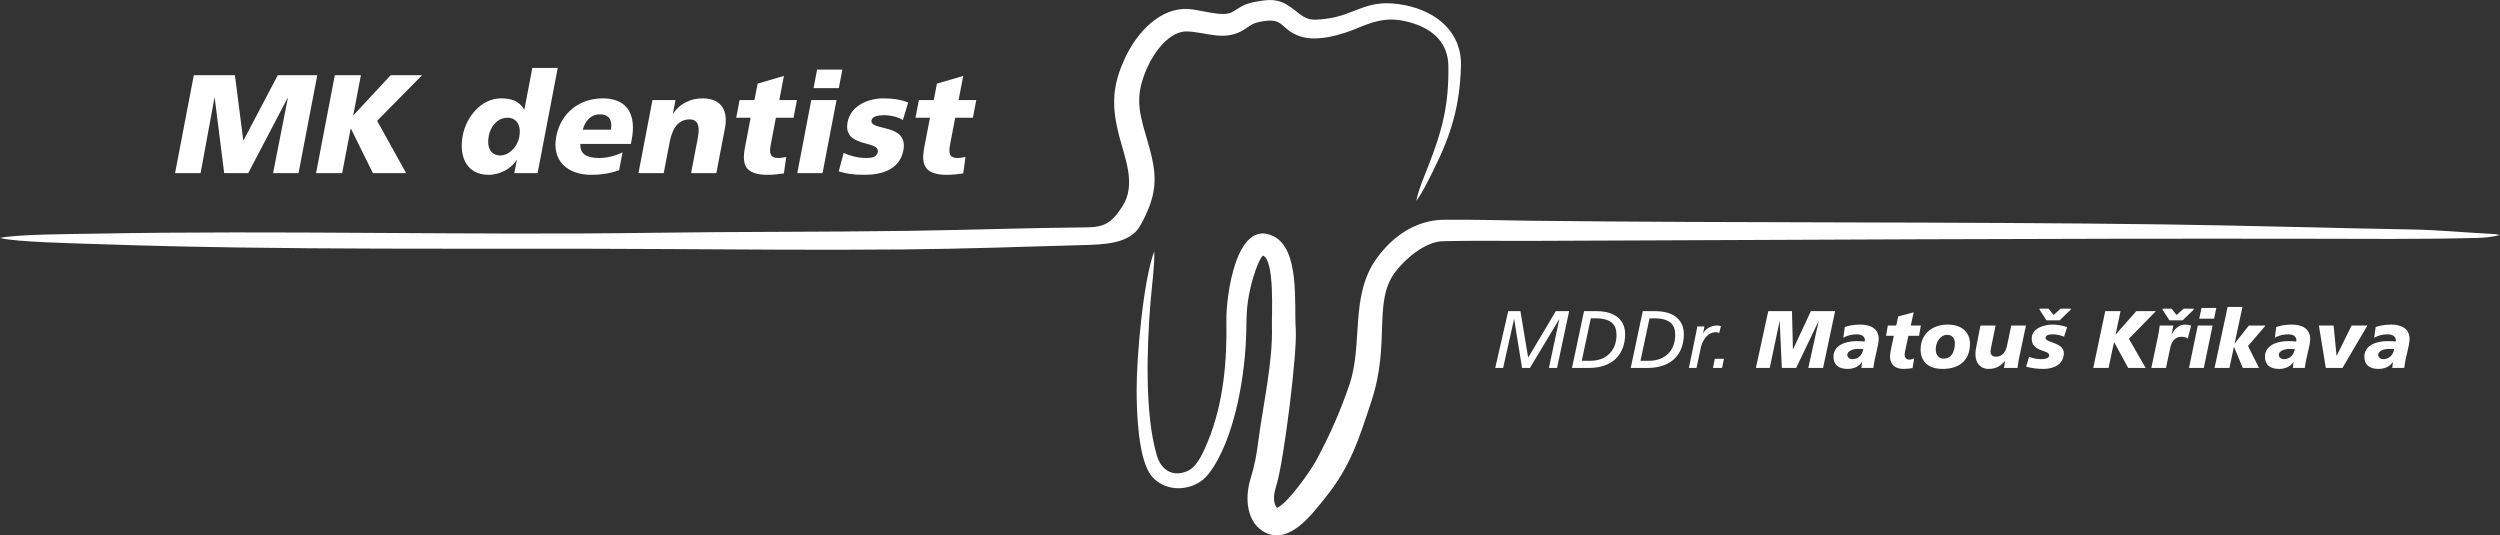
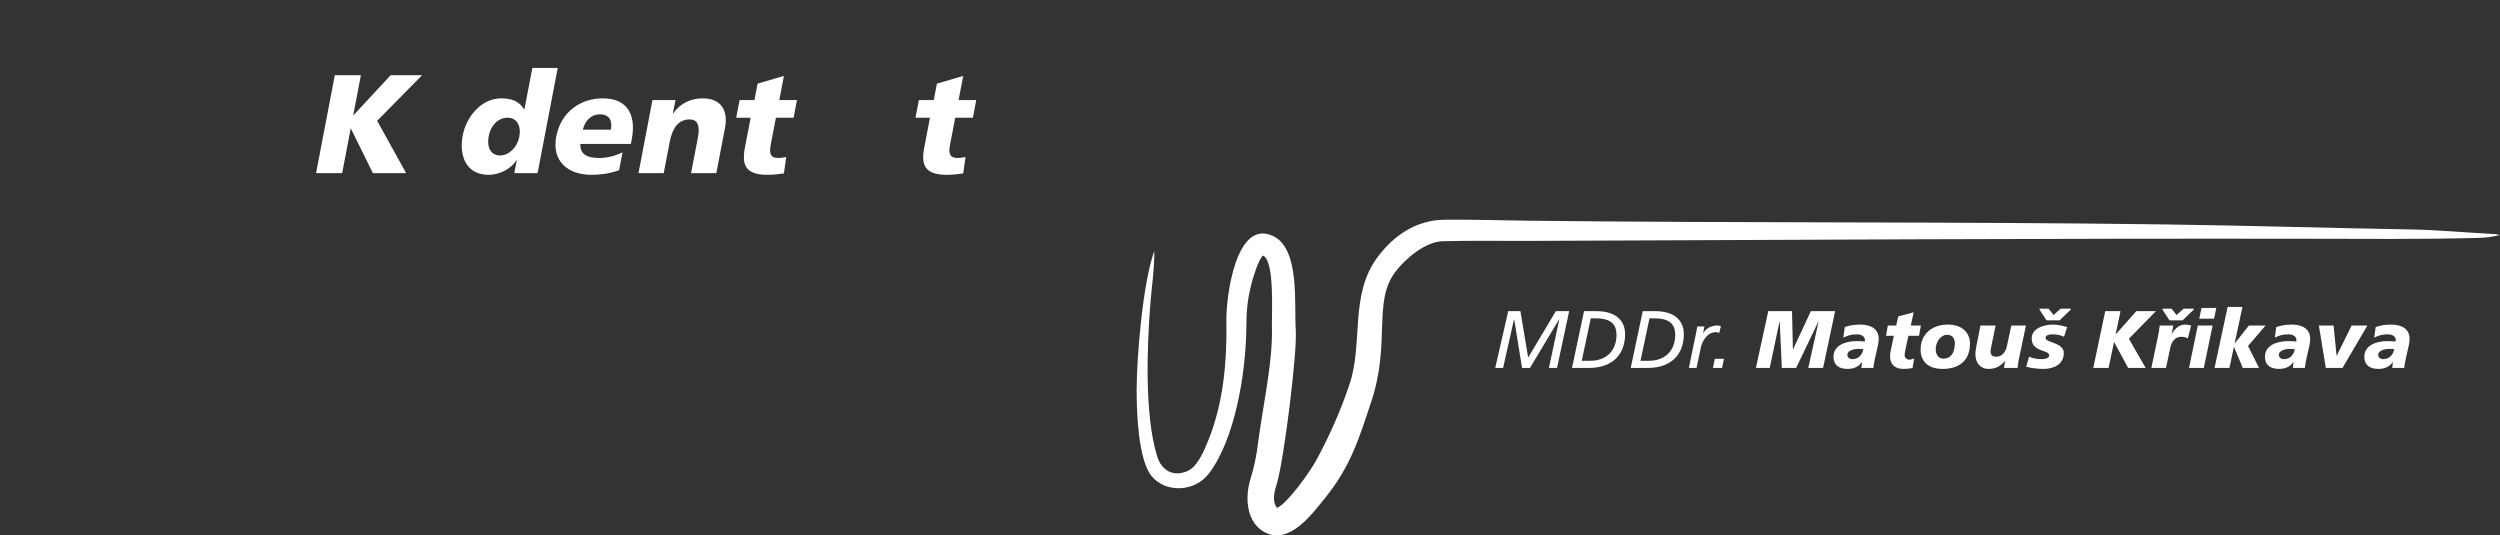
<svg xmlns="http://www.w3.org/2000/svg" width="100%" height="100%" viewBox="0 0 12247 2623" version="1.1" xml:space="preserve" style="fill-rule:evenodd;clip-rule:evenodd;stroke-linejoin:round;stroke-miterlimit:2;">
  <rect x="0" y="0" width="12247" height="2623" fill="#333333" stroke="none" />
  <g transform="matrix(1,0,0,1,-898.467,-3655.5)">
    <g transform="matrix(4.167,0,0,4.167,0,0)">
      <g transform="matrix(1,0,0,1,0,165.201)">
        <path d="M1973.42,1144.6L1982.7,1144.6L1995.51,1087.42L1995.7,1087.42L2004.98,1144.6L2014.25,1144.6L2048.58,1087.42L2048.77,1087.42L2036.53,1144.6L2046.09,1144.6L2060.34,1077.86L2044.66,1077.86L2012.15,1132.46L2003.06,1077.86L1988.72,1077.86L1973.42,1144.6ZM2063.69,1144.6L2083.57,1144.6C2111.49,1144.6 2126.12,1128.54 2126.12,1104.83C2126.12,1089.81 2116.09,1077.86 2092.56,1077.86L2077.84,1077.86L2063.69,1144.6ZM2085.77,1086.28L2091.32,1086.28C2110.73,1086.28 2115.99,1094.4 2115.99,1105.88C2115.99,1123.95 2104.23,1136.19 2085.3,1136.19L2075.16,1136.19L2085.77,1086.28ZM2132.72,1144.6L2152.61,1144.6C2180.53,1144.6 2195.16,1128.54 2195.16,1104.83C2195.16,1089.81 2185.12,1077.86 2161.6,1077.86L2146.87,1077.86L2132.72,1144.6ZM2154.81,1086.28L2160.36,1086.28C2179.77,1086.28 2185.03,1094.4 2185.03,1105.88C2185.03,1123.95 2173.26,1136.19 2154.33,1136.19L2144.2,1136.19L2154.81,1086.28ZM2201.09,1144.6L2210.08,1144.6L2215.14,1120.6C2216.39,1114.58 2221.84,1102.53 2232.93,1102.53C2233.6,1102.53 2235.03,1102.82 2236.76,1103.49L2238.76,1095.55C2237.04,1094.88 2235.51,1094.69 2234.65,1094.69C2226.14,1094.69 2220.88,1098.99 2218.01,1103.58L2217.82,1103.58L2219.35,1095.84L2210.94,1095.84C2210.55,1098.71 2209.98,1101.29 2209.6,1103.3L2201.09,1144.6ZM2229.39,1144.6L2240.1,1144.6L2242.3,1133.89L2231.59,1133.89L2229.39,1144.6ZM2279.88,1144.6L2296.13,1144.6L2307.7,1089.91L2307.89,1089.91L2310.38,1144.6L2327.21,1144.6L2353.41,1089.91L2353.6,1089.91L2341.46,1144.6L2358.86,1144.6L2373.01,1077.86L2344.52,1077.86L2323.58,1122.71L2323.39,1122.71L2322.33,1077.86L2294.41,1077.86L2279.88,1144.6ZM2403.9,1144.6L2417.95,1144.6C2419.86,1129.59 2424.26,1118.4 2424.26,1110.56C2424.26,1098.32 2414.51,1093.64 2402.65,1093.64C2394.91,1093.64 2389.46,1094.79 2384.39,1096.51L2382.67,1109.03C2388.41,1106.07 2392.61,1105.11 2398.83,1105.11C2404.47,1105.11 2408.01,1107.98 2408.01,1111.52C2408.01,1112.19 2408.01,1112.86 2407.82,1113.53C2405.43,1113.34 2401.98,1113.05 2398.54,1113.05C2383.34,1113.05 2371.1,1119.07 2371.1,1131.31C2371.1,1140.97 2377.03,1145.75 2387.74,1145.75C2394.43,1145.75 2400.84,1143.36 2404.47,1137.62L2404.47,1137.43L2404.66,1137.62L2403.9,1144.6ZM2387.35,1129.31C2387.35,1124.91 2393.38,1121.94 2401.6,1122.23C2402.65,1122.23 2404.76,1122.23 2406.19,1122.52C2404.95,1129.21 2400.55,1134.28 2393.19,1134.28C2389.55,1134.28 2387.35,1131.6 2387.35,1129.31ZM2432.87,1106.84L2442.05,1106.84L2439.08,1120.8C2437.94,1126.05 2437.55,1128.54 2437.55,1131.03C2437.55,1141.45 2444.53,1145.75 2453.33,1145.75C2456.77,1145.75 2460.41,1145.37 2464.04,1144.8L2465.95,1133.42C2464.14,1134.09 2462.22,1134.85 2460.41,1134.85C2456.96,1134.85 2454.76,1132.65 2454.76,1129.31C2454.76,1126.91 2455.43,1124.43 2456.2,1120.7L2459.16,1106.84L2471.69,1106.84L2473.79,1094.79L2461.94,1094.79L2465.38,1079.2L2447.21,1084.08L2444.82,1094.79L2434.97,1094.79L2432.87,1106.84ZM2513.76,1115.73C2513.76,1127.01 2508.69,1133.7 2500.66,1133.7C2494.83,1133.8 2491.29,1129.31 2491.29,1122.61C2491.29,1114.67 2496.45,1105.69 2504.77,1105.69C2511.47,1105.69 2513.76,1110.56 2513.76,1115.73ZM2531.55,1115.92C2531.55,1103.39 2522.56,1093.64 2505.63,1093.64C2486.13,1093.64 2473.51,1105.5 2473.51,1122.99C2473.51,1135.52 2480.96,1145.75 2499.42,1145.75C2518.06,1145.75 2531.55,1136.67 2531.55,1115.92ZM2597.33,1094.79L2580.12,1094.79L2575.24,1117.74C2574,1125.1 2569.7,1131.41 2562.43,1131.41C2557.65,1131.6 2555.74,1128.63 2555.74,1125.67C2555.74,1123.09 2556.41,1120.6 2556.88,1118.12L2561.66,1094.79L2543.88,1094.79L2539.29,1118.02C2538.24,1123.28 2537.95,1125.19 2537.95,1128.54C2537.95,1138.29 2543.4,1145.75 2553.44,1145.75C2562.53,1145.75 2567.69,1142.02 2572.66,1136.48L2572.85,1136.48L2571.51,1144.6L2587.48,1144.6C2587.96,1140.11 2588.72,1135.9 2589.59,1131.6L2597.33,1094.79ZM2597.62,1143.17C2602.97,1144.7 2611.01,1145.85 2618.56,1145.75C2631.47,1145.56 2641.89,1139.44 2641.89,1127.11C2641.89,1114.58 2620.38,1114.96 2620.38,1109.42C2620.38,1105.97 2624.58,1105.11 2628.41,1105.11C2633.57,1105.11 2637.78,1106.07 2642.18,1107.89L2645.81,1096.6C2639.6,1094.6 2633.57,1093.64 2629.27,1093.64C2617.7,1093.64 2604.12,1098.32 2604.12,1109.99C2604.12,1126.44 2624.68,1122.8 2624.68,1129.88C2624.68,1133.99 2617.79,1134.28 2615.02,1134.28C2610.24,1134.28 2605.46,1133.32 2601.06,1131.41L2597.62,1143.17ZM2636.92,1088.67L2650.02,1076.05L2650.02,1074.9L2638.16,1074.9L2629.84,1082.36L2623.91,1074.9L2613.3,1074.9L2613.3,1076.05L2621.52,1088.67L2636.92,1088.67ZM2676.5,1144.6L2694.48,1144.6L2700.89,1114.29L2701.08,1114.29L2717.52,1144.6L2738.08,1144.6L2718.38,1110.28L2750.13,1077.86L2727.09,1077.86L2702.99,1105.11L2702.8,1105.11L2708.53,1077.86L2690.56,1077.86L2676.5,1144.6ZM2754.62,1094.79C2754.14,1099.28 2753.38,1103.49 2752.52,1107.79L2744.77,1144.6L2761.99,1144.6L2766.86,1121.65C2768.11,1114.29 2772.41,1107.98 2779.68,1107.98C2782.93,1107.98 2785.41,1108.36 2787.61,1110.09L2791.53,1094.88C2789.24,1093.93 2786.56,1093.64 2784.26,1093.64C2777.19,1093.64 2771.64,1099.18 2768.87,1105.02L2768.68,1105.02L2770.59,1094.79L2754.62,1094.79ZM2781.49,1088.67L2794.59,1076.05L2794.59,1074.9L2782.74,1074.9L2774.42,1082.36L2768.49,1074.9L2757.87,1074.9L2757.87,1076.05L2766.1,1088.67L2781.49,1088.67ZM2789.05,1144.6L2806.45,1144.6L2816.78,1094.79L2799.37,1094.79L2789.05,1144.6ZM2801.09,1086.66L2818.5,1086.66L2821.17,1074.04L2803.77,1074.04L2801.09,1086.66ZM2819.07,1144.6L2836.57,1144.6L2841.83,1119.93L2842.02,1119.93L2852.25,1144.6L2871.37,1144.6L2858.46,1118.79L2879.02,1094.79L2859.42,1094.79L2842.88,1115.73L2842.69,1115.73L2851.87,1072.89L2834.46,1072.89L2819.07,1144.6ZM2911.15,1144.6L2925.21,1144.6C2927.12,1129.59 2931.52,1118.4 2931.52,1110.56C2931.52,1098.32 2921.76,1093.64 2909.91,1093.64C2902.16,1093.64 2896.71,1094.79 2891.64,1096.51L2889.92,1109.03C2895.66,1106.07 2899.87,1105.11 2906.08,1105.11C2911.72,1105.11 2915.26,1107.98 2915.26,1111.52C2915.26,1112.19 2915.26,1112.86 2915.07,1113.53C2912.68,1113.34 2909.24,1113.05 2905.8,1113.05C2890.59,1113.05 2878.35,1119.07 2878.35,1131.31C2878.35,1140.97 2884.28,1145.75 2894.99,1145.75C2901.68,1145.75 2908.09,1143.36 2911.72,1137.62L2911.72,1137.43L2911.91,1137.62L2911.15,1144.6ZM2894.61,1129.31C2894.61,1124.91 2900.63,1121.94 2908.86,1122.23C2909.91,1122.23 2912.01,1122.23 2913.45,1122.52C2912.2,1129.21 2907.8,1134.28 2900.44,1134.28C2896.81,1134.28 2894.61,1131.6 2894.61,1129.31ZM2998.74,1094.79L2980.19,1094.79L2962.69,1130.26L2962.5,1130.26L2959.05,1094.79L2941.75,1094.79L2949.88,1144.6L2969.48,1144.6L2998.74,1094.79ZM3027.99,1144.6L3042.05,1144.6C3043.96,1129.59 3048.36,1118.4 3048.36,1110.56C3048.36,1098.32 3038.61,1093.64 3026.75,1093.64C3019.01,1093.64 3013.56,1094.79 3008.49,1096.51L3006.77,1109.03C3012.51,1106.07 3016.71,1105.11 3022.93,1105.11C3028.57,1105.11 3032.11,1107.98 3032.11,1111.52C3032.11,1112.19 3032.11,1112.86 3031.92,1113.53C3029.53,1113.34 3026.08,1113.05 3022.64,1113.05C3007.44,1113.05 2995.2,1119.07 2995.2,1131.31C2995.2,1140.97 3001.13,1145.75 3011.84,1145.75C3018.53,1145.75 3024.94,1143.36 3028.57,1137.62L3028.57,1137.43L3028.76,1137.62L3027.99,1144.6ZM3011.45,1129.31C3011.45,1124.91 3017.48,1121.94 3025.7,1122.23C3026.75,1122.23 3028.86,1122.23 3030.29,1122.52C3029.05,1129.21 3024.65,1134.28 3017.29,1134.28C3013.65,1134.28 3011.45,1131.6 3011.45,1129.31" style="fill:white;" />
      </g>
    </g>
    <g transform="matrix(4.167,0,0,4.167,0,0)">
      <g transform="matrix(1,0,0,1,0,-337.95)">
-         <path d="M215.632,1494.96C233.692,1490.5 303.213,1490.37 325.977,1489.93C545.11,1485.74 764.728,1491.99 983.96,1488.86C1083.54,1487.44 1183.13,1488.04 1282.67,1486.6C1352.4,1485.59 1422.7,1483.12 1492.54,1482.5C1513.52,1482.31 1522.48,1477.79 1535.38,1457.39C1551.34,1432.17 1538.34,1402.03 1531.4,1375.29C1522.11,1339.51 1522.92,1315.51 1538.95,1281.91C1552.34,1253.85 1579.19,1223.6 1613.13,1225.79C1626.99,1226.68 1653.52,1235.79 1664.46,1229.24C1675.82,1222.45 1678.01,1219.88 1691.87,1217.24C1713.44,1213.14 1722.5,1214.78 1739.54,1228.58C1752.54,1239.12 1756.27,1239.35 1773.45,1237.4C1810.62,1233.17 1821.69,1211.95 1868.04,1221.44C1904.58,1228.92 1934.34,1253.03 1933.16,1292.99C1931.79,1339.51 1921.82,1372.98 1901.34,1414.11C1895.02,1426.79 1888.98,1439.93 1880.63,1451.4C1883.43,1437.45 1889.31,1424.28 1894.49,1411.06C1911.12,1368.66 1919.05,1338.89 1918.34,1292.45C1917.93,1266.07 1900.85,1250.18 1876.81,1242.6C1851.87,1234.74 1835.72,1238.02 1812.78,1247.74C1793.19,1256.04 1763.62,1265.13 1742.93,1257.53C1720.86,1249.41 1725.08,1236.3 1701.51,1240.03C1688.33,1242.12 1688.62,1243.37 1678.09,1250.03C1655.57,1264.27 1634.76,1253.11 1611.45,1252.15C1590.48,1251.29 1572.34,1276.84 1564.71,1293.86C1550.62,1325.28 1553.22,1342.39 1562.79,1374.57C1575.18,1416.26 1579.75,1438.32 1556.09,1480.51C1543.91,1502.22 1512.74,1502.64 1487.46,1503.36C1417.89,1505.35 1346.89,1507.83 1277.4,1508.44C1183.15,1509.28 1088.06,1508.54 993.777,1507.97C771.571,1506.63 552.951,1509.94 330.928,1502.18C307.438,1501.36 234.097,1499.91 215.632,1494.96" style="fill:white;" />
-       </g>
+         </g>
    </g>
    <g transform="matrix(4.167,0,0,4.167,0,0)">
      <g transform="matrix(1,0,0,1,0,267.36)">
        <path d="M1572.6,905.211C1573.12,922.767 1569.63,946.945 1568.16,965.192C1564.02,1016.45 1560.96,1096.9 1575.81,1145.89C1581.04,1163.13 1594.97,1171.1 1611.95,1163.49C1623.69,1158.23 1631.23,1139.49 1635.84,1128.23C1654.12,1083.48 1658.19,1034.27 1657.37,986.424C1656.91,960.242 1668.3,866.061 1712.53,887.51C1744.12,902.834 1736.85,967.38 1738.93,997.398C1740.82,1024.75 1725.13,1149.53 1716.85,1177.94C1714.31,1186.65 1710.45,1198.41 1716.68,1206.68C1716.68,1206.68 1716.77,1206.8 1716.89,1206.93C1728.94,1202.23 1755.83,1164.31 1763.05,1150.99C1778.41,1122.67 1791.76,1092.61 1802.16,1061.63C1818.38,1013.29 1802.19,957.354 1834.37,913.199C1853.37,887.131 1880.26,868.581 1913.38,868.216C1946.31,867.853 1981.12,868.995 2014.25,869.378C2260.99,872.23 2512.23,870.364 2759.07,873.701C2857.95,875.038 2952.54,877.951 3051.37,879.671C3081.35,880.193 3112.62,883.196 3142.49,884.713C3150.36,885.112 3147.39,884.809 3154.76,886.153C3145.03,888.615 3137.3,889.335 3127.29,889.602C3062.3,891.333 2993.38,890.672 2928.12,890.567C2623.84,890.077 2317.01,891.919 2012.69,893.087C1979.57,893.214 1944.69,892.573 1911.8,893.446C1891.2,893.993 1867.7,913.97 1855.88,929.688C1829.35,964.987 1850.68,1012.74 1827.78,1081.82C1813.37,1125.28 1803.64,1157.82 1773.62,1195.04C1758,1214.42 1731.63,1250.52 1702.88,1235.83C1680.87,1224.59 1679.04,1195.13 1685.45,1173.88C1690.66,1156.62 1692.65,1146.04 1694.97,1128.1C1700.52,1085.26 1712.13,1035.58 1710.9,993.486C1710.52,980.492 1714.47,916.277 1700.46,910.331C1695.13,914.354 1688.25,937.86 1687.03,942.713C1681.4,965.142 1681.08,976.291 1680.75,998.537C1680,1048.49 1667.59,1127.02 1636.23,1167.31C1620.36,1187.68 1586.63,1190.15 1569.61,1169.76C1553.47,1150.41 1551.86,1093.5 1551.86,1068.39C1551.85,1029.15 1559.4,940.741 1572.6,905.211ZM1717.18,1207.22C1717.25,1207.28 1717.32,1207.32 1717.37,1207.31C1717.31,1207.27 1717.24,1207.24 1717.18,1207.22ZM1701.09,909.943C1701.18,909.911 1701.28,909.872 1701.39,909.825C1701.29,909.856 1701.19,909.896 1701.09,909.943" style="fill:white;" />
      </g>
    </g>
    <g transform="matrix(4.167,0,0,4.167,0,0)">
      <g transform="matrix(1,0,0,1,0,-337.466)">
-         <path d="M421.419,1418.27L451.437,1418.27L467.701,1329.86L468.031,1329.86L479.175,1418.27L507.407,1418.27L553.717,1329.86L554.047,1329.86L536.628,1418.27L566.565,1418.27L588.603,1303.14L542.173,1303.14L501.93,1379.67L501.6,1379.67L491.784,1303.14L443.457,1303.14L421.419,1418.27Z" style="fill:white;fill-rule:nonzero;" />
-       </g>
+         </g>
    </g>
    <g transform="matrix(4.167,0,0,4.167,0,0)">
      <g transform="matrix(1,0,0,1,0,-337.466)">
        <path d="M587.182,1418.27L617.861,1418.27L627.87,1365.98L628.199,1365.98L653.982,1418.27L693.073,1418.27L658.997,1356.74L711.813,1303.14L674.866,1303.14L631.231,1350.14L630.901,1350.14L639.899,1303.14L609.221,1303.14L587.182,1418.27Z" style="fill:white;fill-rule:nonzero;" />
      </g>
    </g>
    <g transform="matrix(4.167,0,0,4.167,0,0)">
      <g transform="matrix(1,0,0,1,0,-344.064)">
        <path d="M871.301,1301.16L841.447,1301.16L832.101,1349.98L831.771,1349.98C826.078,1340.08 816.617,1336.95 804.741,1336.95C780.99,1336.95 763.698,1359.22 759.656,1380.33C754.794,1405.73 764.442,1426.84 790.007,1426.84C803.697,1426.84 817.222,1419.09 822.847,1409.52L823.177,1409.52L820.24,1424.86L847.62,1424.86L871.301,1301.16ZM790.208,1380.99C792.387,1369.61 800.714,1359.71 812.26,1359.71C823.146,1359.71 828.603,1369.11 826.109,1382.14C823.709,1394.68 813.663,1404.08 803.766,1404.08C792.55,1404.08 787.588,1394.68 790.208,1380.99" style="fill:white;fill-rule:nonzero;" />
      </g>
    </g>
    <g transform="matrix(4.167,0,0,4.167,0,0)">
      <g transform="matrix(1,0,0,1,0,-308.272)">
        <path d="M957.274,1354.76L958.316,1349.32C963.21,1323.76 955.99,1301.16 924.157,1301.16C897.437,1301.16 874.982,1317.65 869.551,1346.02C864.12,1374.39 882.538,1391.05 910.908,1391.05C921.959,1391.05 933.16,1389.4 943.453,1385.61L947.462,1364.66C937.64,1369.44 928.056,1371.26 919.974,1371.26C905.46,1371.26 897.272,1366.64 897.896,1354.76L957.274,1354.76ZM900.787,1337.94C903.341,1328.04 910.001,1319.96 920.722,1319.96C932.598,1319.96 935.669,1328.04 933.775,1337.94L900.787,1337.94Z" style="fill:white;fill-rule:nonzero;" />
      </g>
    </g>
    <g transform="matrix(4.167,0,0,4.167,0,0)">
      <g transform="matrix(1,0,0,1,0,-310.251)">
        <path d="M966.211,1391.05L995.9,1391.05L1002.85,1354.76C1006.38,1336.29 1014.26,1327.88 1026.47,1327.88C1034.55,1327.88 1039.11,1333.32 1036.02,1349.49L1028.06,1391.05L1057.75,1391.05L1068.01,1337.44C1071.42,1319.63 1065.18,1303.14 1041.76,1303.14C1028.23,1303.14 1015.32,1308.58 1007.01,1320.95L1006.68,1320.95L1009.71,1305.12L982.661,1305.12L966.211,1391.05Z" style="fill:white;fill-rule:nonzero;" />
      </g>
    </g>
    <g transform="matrix(4.167,0,0,4.167,0,0)">
      <g transform="matrix(1,0,0,1,0,-334.662)">
        <path d="M1081.11,1350.31L1098.1,1350.31L1091.4,1385.28C1087.49,1405.73 1091.68,1417.44 1118.24,1417.44C1125.66,1417.44 1131.45,1416.45 1137.19,1415.79L1139.89,1396.49C1136.83,1396.99 1133.57,1397.65 1130.6,1397.65C1121.2,1397.65 1119.74,1392.37 1121.73,1381.98L1127.79,1350.31L1148.57,1350.31L1152.55,1329.53L1131.77,1329.53L1137.2,1301.16L1106.27,1310.23L1102.57,1329.53L1085.09,1329.53L1081.11,1350.31Z" style="fill:white;fill-rule:nonzero;" />
      </g>
    </g>
    <g transform="matrix(4.167,0,0,4.167,0,0)">
      <g transform="matrix(1,0,0,1,0,-344.064)">
-         <path d="M1152.92,1424.86L1182.61,1424.86L1199.06,1338.93L1169.37,1338.93L1152.92,1424.86ZM1205.91,1303.14L1176.22,1303.14L1172.06,1324.91L1201.75,1324.91L1205.91,1303.14Z" style="fill:white;fill-rule:nonzero;" />
-       </g>
+         </g>
    </g>
    <g transform="matrix(4.167,0,0,4.167,0,0)">
      <g transform="matrix(1,0,0,1,0,-308.272)">
-         <path d="M1201.66,1386.93C1209.86,1389.73 1218.68,1391.05 1232.04,1391.05C1251.51,1391.05 1273.23,1385.28 1277.62,1362.35C1283.87,1329.69 1237.64,1340.25 1240.2,1326.89C1241.12,1322.11 1248.6,1320.95 1255.03,1320.95C1262.45,1320.95 1271.47,1322.93 1277.02,1326.72L1283.27,1306.11C1274.43,1302.31 1264.26,1301.16 1254.03,1301.16C1236.88,1301.16 1215.87,1309.24 1212.08,1329.03C1206.15,1360.04 1250.33,1349.82 1247.55,1364.33C1246.41,1370.27 1240.29,1371.26 1234.18,1371.26C1223.46,1371.26 1213.8,1368.29 1207.44,1365.32L1201.66,1386.93Z" style="fill:white;fill-rule:nonzero;" />
-       </g>
+         </g>
    </g>
    <g transform="matrix(4.167,0,0,4.167,0,0)">
      <g transform="matrix(1,0,0,1,0,-334.662)">
        <path d="M1291.9,1350.31L1308.89,1350.31L1302.2,1385.28C1298.28,1405.73 1302.47,1417.44 1329.03,1417.44C1336.45,1417.44 1342.25,1416.45 1347.98,1415.79L1350.68,1396.49C1347.62,1396.99 1344.36,1397.65 1341.39,1397.65C1331.99,1397.65 1330.53,1392.37 1332.52,1381.98L1338.58,1350.31L1359.36,1350.31L1363.34,1329.53L1342.56,1329.53L1347.99,1301.16L1317.06,1310.23L1313.36,1329.53L1295.88,1329.53L1291.9,1350.31Z" style="fill:white;fill-rule:nonzero;" />
      </g>
    </g>
  </g>
</svg>